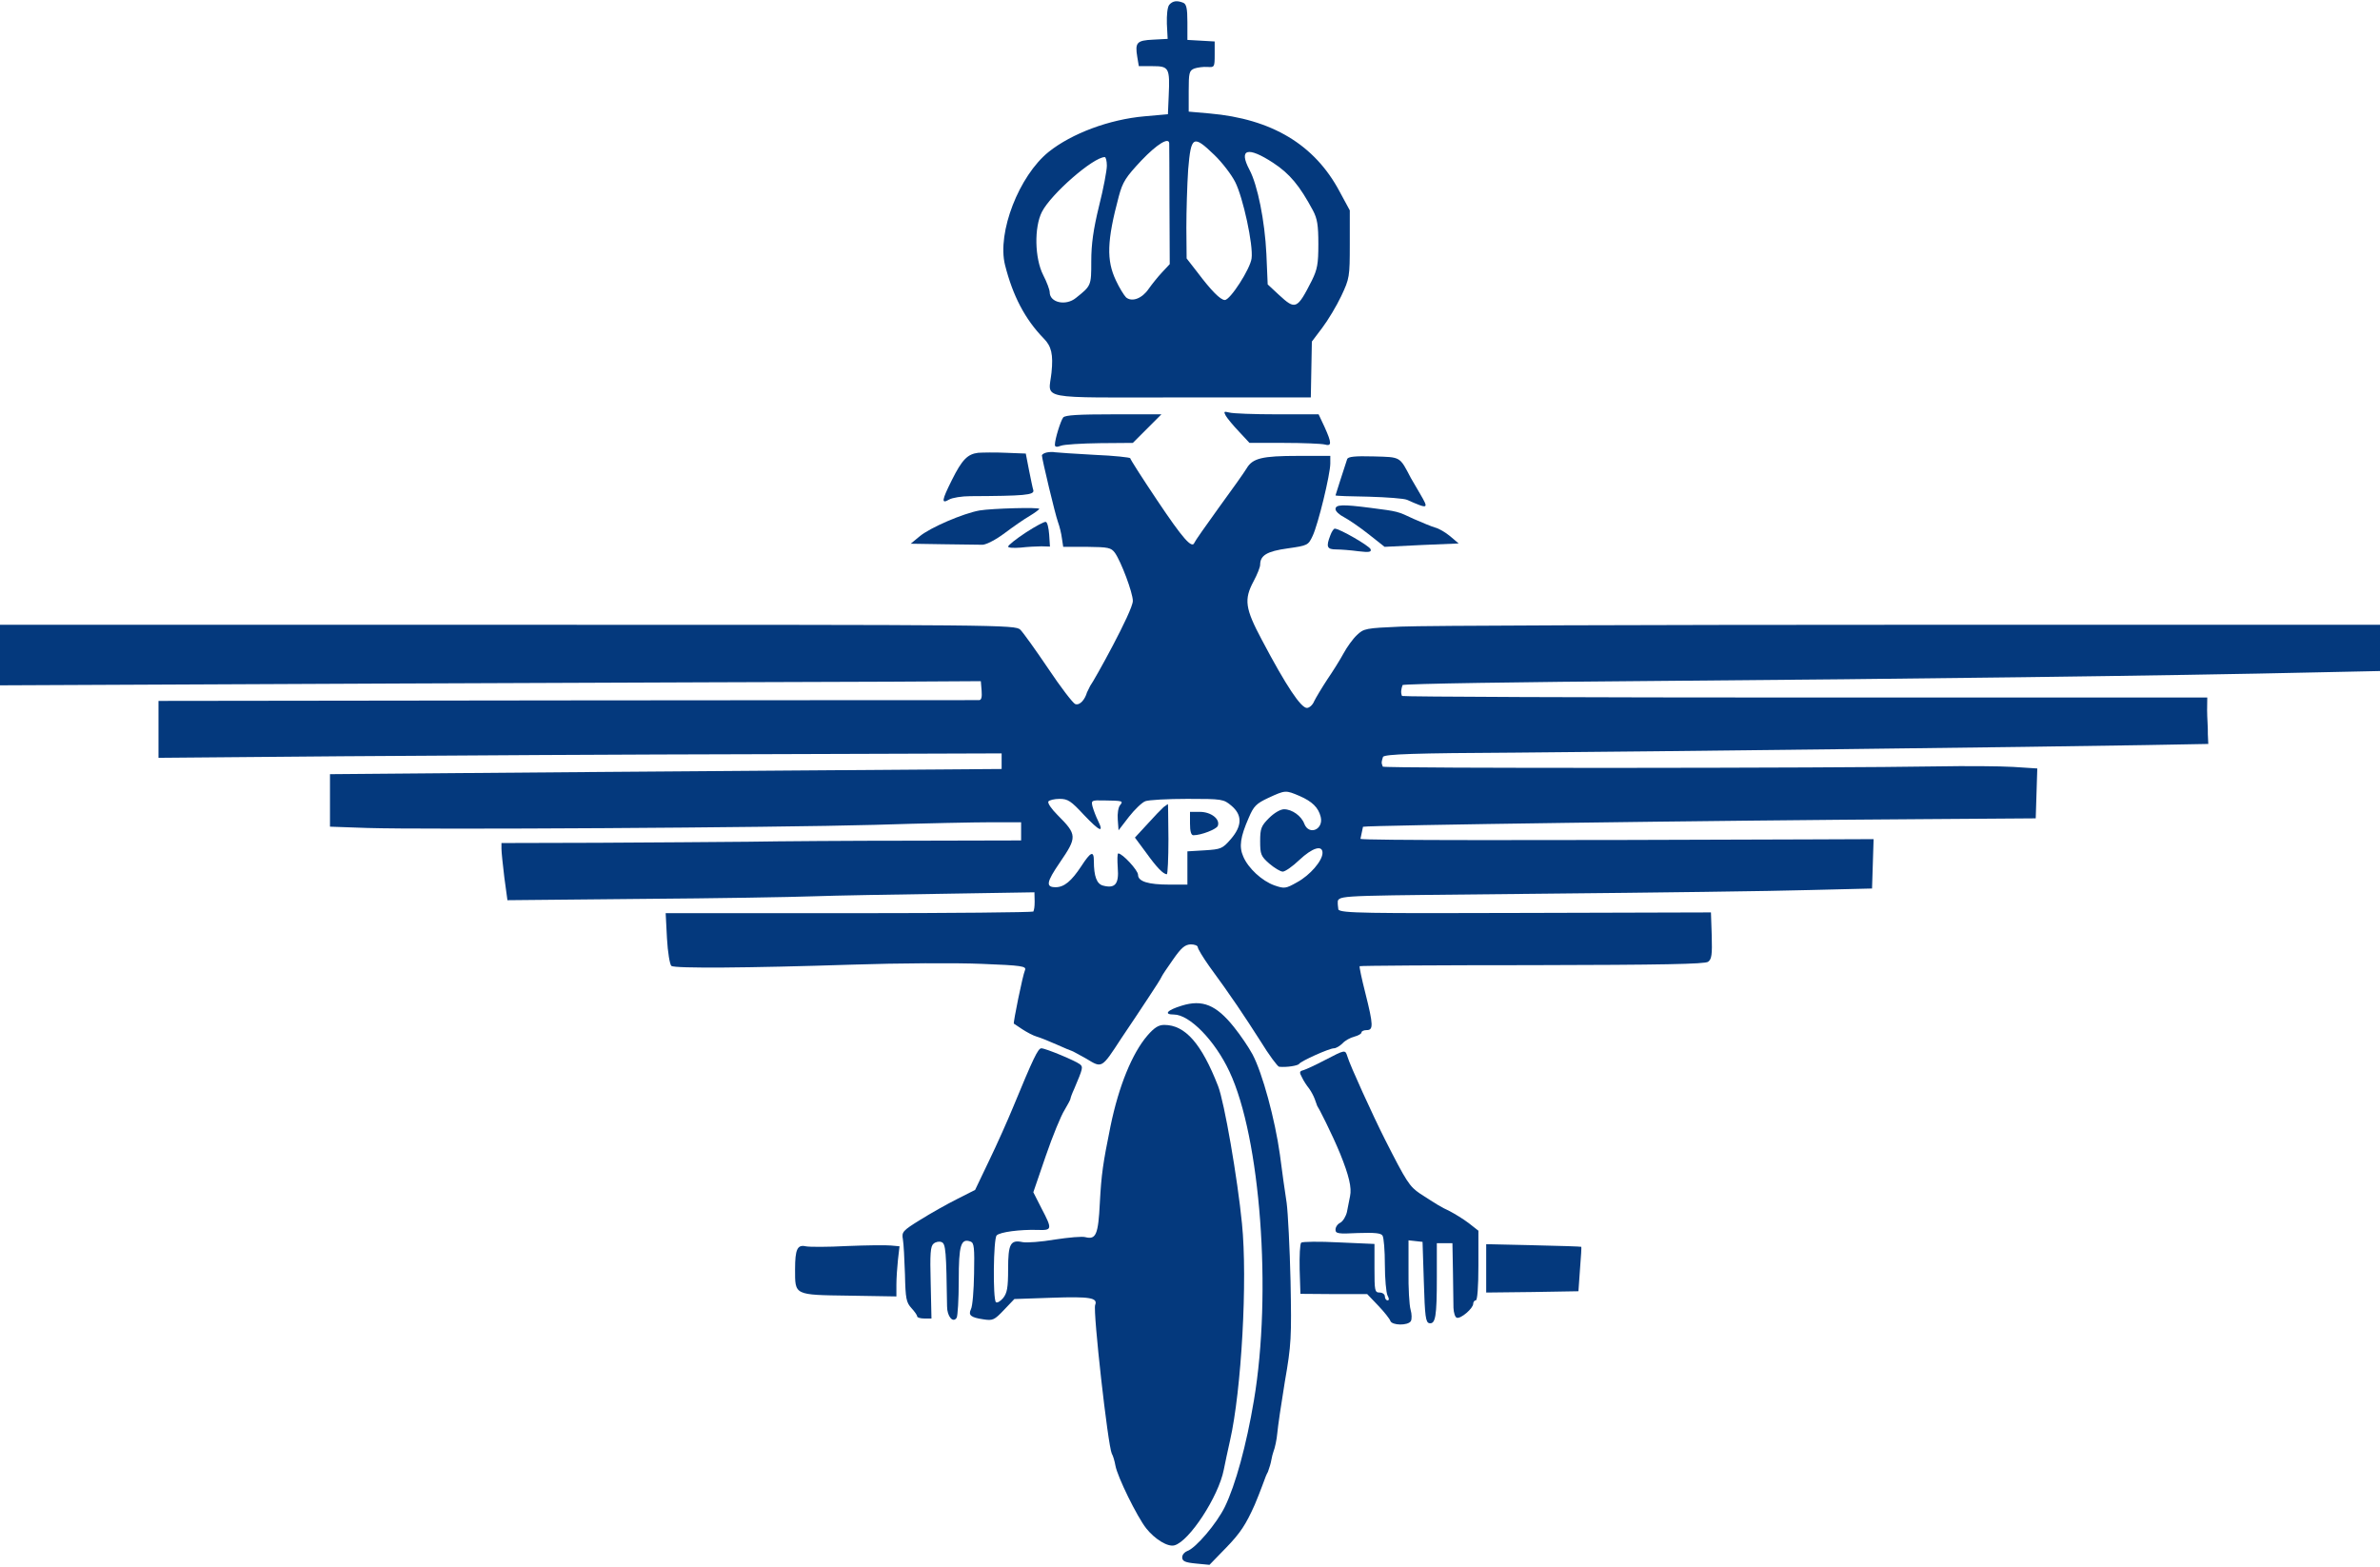
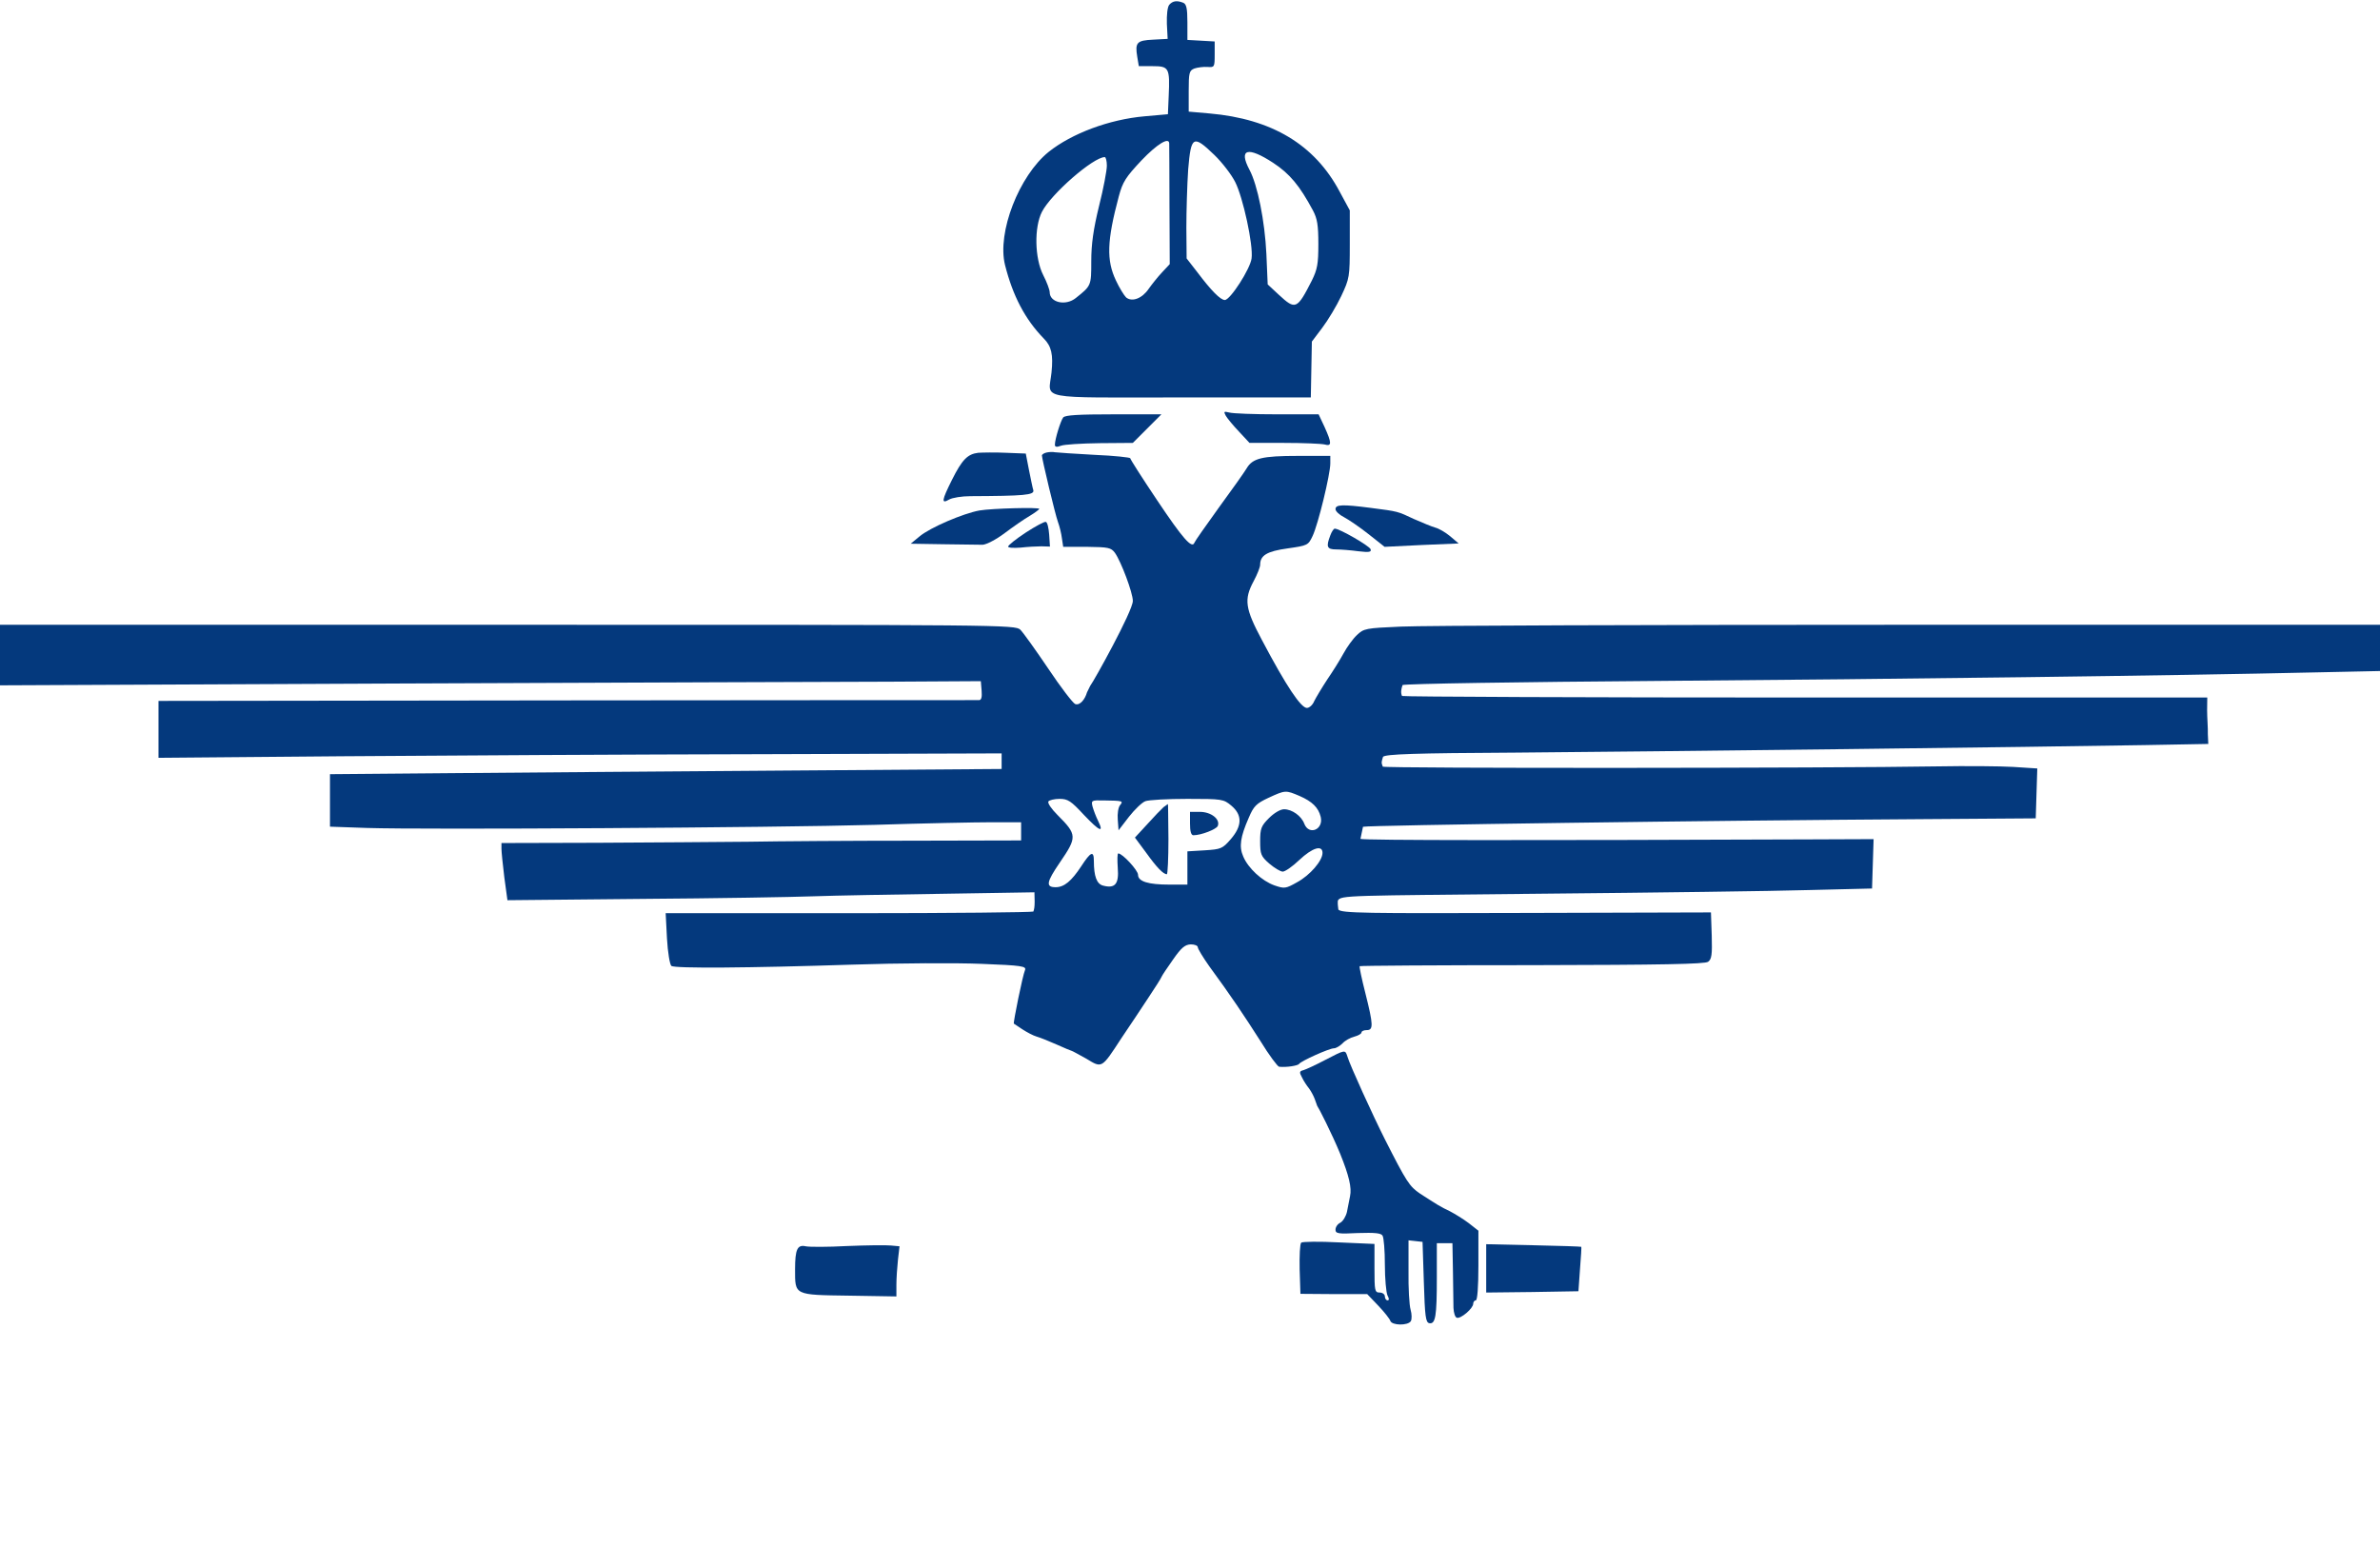
<svg xmlns="http://www.w3.org/2000/svg" width="916" height="603" viewBox="0 0 916 603">
  <g>
    <path d="M450 1.862C449.3 2.762 449 5.762 449.1 9.162L449.4 14.962L443.8 15.262C437.5 15.562 436.8 16.362 437.7 21.862L438.3 25.462H443.6C449.9 25.462 450.3 26.062 449.8 36.962L449.5 43.962L440.5 44.762C426.9 45.962 412.5 51.362 403.6 58.462C392.2 67.662 383.7 89.462 386.8 101.962C389.8 113.862 394.5 122.862 401.7 130.262C404.7 133.262 405.4 136.462 404.7 143.362C403.6 154.062 398 152.962 454.8 152.962H504.5L504.7 142.262L504.9 131.462L508.9 126.162C511.1 123.262 514.4 117.762 516.2 113.962C519.4 107.162 519.5 106.562 519.5 93.962V80.962L515.6 73.762C506 55.662 489.5 45.762 465.5 43.662L457.5 42.962V35.062C457.5 27.962 457.7 27.162 459.7 26.362C460.9 25.962 463.1 25.662 464.7 25.762C467.4 25.962 467.5 25.862 467.5 20.962V15.962L462.3 15.662L457 15.362V8.562C457 3.162 456.6 1.562 455.4 1.062C452.9 0.062 451.3 0.362 450 1.862ZM450 55.162C450 55.662 450.1 66.262 450.1 78.762L450.2 101.662L447.3 104.762C445.6 106.562 443.3 109.462 442.1 111.162C439.6 114.862 435.7 116.362 433.4 114.462C432.6 113.662 430.8 110.762 429.5 107.962C425.8 100.162 426 92.762 430.6 75.562C432.1 69.962 433.3 68.162 439.3 61.762C445.3 55.462 449.9 52.662 450 55.162ZM467.4 59.662C470.4 62.562 474 67.262 475.4 70.062C478.4 75.962 482.4 94.262 481.7 99.462C481.2 103.462 473.5 115.462 471.4 115.462C469.7 115.462 466.1 111.762 460.9 104.862L456.7 99.462L456.6 87.662C456.6 81.262 456.9 71.162 457.3 65.162C458.4 52.262 459.2 51.762 467.4 59.662ZM490 62.662C496.4 66.862 500.2 71.462 505.3 80.962C507 84.162 507.4 86.662 507.4 93.962C507.4 101.662 507 103.662 504.9 107.962C499.2 119.162 498.6 119.362 492.2 113.462L487.9 109.462L487.4 97.762C486.8 85.062 484 71.162 480.9 65.362C476.6 57.262 480.2 56.262 490 62.662ZM426 63.762C426 65.562 424.7 72.562 423 79.262C420.8 88.262 420 93.962 420 100.562C420 109.962 420 109.962 414.1 114.662C410.2 117.862 404 116.462 404 112.462C404 111.562 402.9 108.562 401.5 105.862C398.2 99.362 398 87.462 401 81.562C404.5 74.662 420.8 60.462 425.2 60.462C425.6 60.462 426 61.962 426 63.762Z" fill="#04397D" />
    <path d="M471.8 160.061C472.4 161.061 474.7 163.861 476.9 166.161L480.9 170.461H494.2C501.5 170.461 508.5 170.761 509.8 171.061C512.6 171.861 512.6 170.561 509.8 164.361L507.5 159.461H491.5C482.7 159.461 474.4 159.161 473.1 158.761C471 158.261 470.9 158.361 471.8 160.061Z" fill="#04397D" />
    <path d="M409.2 160.661C408.2 161.961 406 169.061 406 171.161C406 172.061 406.7 172.161 408.3 171.561C409.5 171.061 416.2 170.661 423.3 170.561L436 170.461L441.5 164.961L447 159.461H428.6C415.1 159.461 410 159.761 409.2 160.661Z" fill="#04397D" />
    <path d="M376.499 174.262C372.399 174.762 370.299 176.862 366.399 184.662C362.399 192.662 362.199 194.062 365.299 192.262C366.499 191.562 370.199 190.962 373.499 190.962C394.099 190.862 398.199 190.562 397.699 188.662C397.399 187.762 396.699 184.162 395.999 180.762L394.799 174.562L387.099 174.262C382.899 174.062 378.199 174.162 376.499 174.262Z" fill="#04397D" />
    <path d="M524.58 318.201C526.78 317.601 659.5 315.761 740.5 315.261L783.5 314.961L783.8 305.361L784.1 295.761L774.8 295.161C769.7 294.861 756.5 294.761 745.5 294.961C705.3 295.661 533.3 295.761 532.2 295.061C531.48 293.401 531.8 292.981 532.3 291.261C533.4 290.261 543.9 289.861 583.6 289.661C635.3 289.261 786.9 287.461 825.6 286.761L849.91 286.321L849.74 282.532C849.82 280.372 849.46 276.251 849.46 273.351L849.52 268.461H695.1C610.4 268.461 540.5 268.161 539.6 267.861C539.04 266.521 539.24 265.421 539.8 263.661C540.7 263.161 584.8 262.461 639.5 262.061C730.4 261.361 835.7 260.061 892.3 258.761L916 258.261V249.361V240.461H734.8C635.1 240.461 547.1 240.761 539.2 241.161C525.6 241.761 524.9 241.861 522.2 244.461C520.7 245.861 518.4 249.061 517.1 251.461C515.8 253.861 513 258.361 510.8 261.561C508.7 264.761 506.5 268.461 505.8 269.861C505.2 271.361 503.9 272.461 503 272.461C500.7 272.461 495.1 264.161 485.7 246.361C479.2 234.161 478.7 230.761 482.5 223.661C483.9 221.061 485 218.261 485 217.361C485 213.761 487.6 212.161 495.6 211.061C503.3 209.961 503.5 209.861 505.2 206.261C507.3 201.861 512 182.561 512 178.361V175.461H499.6C485.7 175.461 482.1 176.361 479.8 180.261C478.9 181.761 474.1 188.561 469.1 195.361C464.2 202.161 459.9 208.261 459.7 208.861C458.8 211.361 455.2 207.261 445.3 192.461C439.6 183.961 435 176.761 435 176.361C435 176.061 428.8 175.361 421.3 175.061C413.7 174.661 406.8 174.161 406 174.061C405.2 173.861 403.7 173.961 402.8 174.161C401.8 174.361 401 174.961 401 175.261C401 176.561 406.1 197.961 407.2 200.961C407.8 202.561 408.5 205.461 408.7 207.161L409.2 210.461H418.4C426.6 210.561 427.6 210.761 429.1 212.761C431.5 216.161 436 228.161 436 231.261C436 235.161 421 262.161 419.59 263.971L418.34 266.511C417.65 269.001 415.7 271.661 413.8 270.961C412.9 270.561 408.2 264.461 403.4 257.261C398.6 250.161 393.8 243.461 392.7 242.361C390.7 240.461 386 240.461 195.3 240.461H0V252.161V263.761L154.3 263.061C239.1 262.761 324 262.361 343 262.361L377.5 262.161L377.8 265.861C378 268.361 377.7 269.461 376.8 269.461C376.1 269.461 304.7 269.461 218.3 269.561L61 269.761V280.761V291.661L131.8 291.061C170.7 290.761 243.7 290.361 294 290.261L385.5 289.961V292.961V295.961L303.5 296.561C258.4 296.861 200.2 297.361 174.3 297.561L127 297.961V308.061V318.161L141.3 318.661C162.8 319.361 297.6 318.561 336.6 317.461C355.3 316.861 375.7 316.461 381.8 316.461H393V319.961V323.461L350.8 323.561C327.5 323.561 299.3 323.761 288 323.961C276.7 324.061 250.7 324.261 230.3 324.361L193 324.461V326.661C193 327.861 193.5 332.761 194.1 337.661L195.3 346.461L246.9 345.961C275.3 345.761 305 345.261 313 344.961C321 344.661 344.3 344.261 364.8 343.961L398.13 343.421L398.21 347.011C398.21 349.211 398 350.081 397.71 350.831C396.81 351.131 366.7 351.461 327.5 351.461H256.2L256.7 361.161C257 366.561 257.8 371.261 258.4 371.761C259.9 372.761 287.9 372.561 328 371.261C345.9 370.661 368.3 370.561 377.8 370.961C393.3 371.561 395.1 371.861 394.5 373.361C393.6 375.361 389.9 393.661 390.2 393.961C390.4 394.061 391.9 395.061 393.5 396.161C395.2 397.261 397.6 398.561 399 398.961C400.4 399.361 403.9 400.761 406.8 402.061C409.7 403.361 412.3 404.461 412.5 404.461C412.7 404.461 415.2 405.861 418.1 407.461C424.2 411.161 423.9 411.361 431.6 399.561C434.8 394.861 439.5 387.761 442 383.961C444.6 380.061 446.9 376.461 447.1 375.861C447.3 375.361 449.3 372.361 451.5 369.261C454.7 364.661 456.1 363.561 458.3 363.461C459.8 363.461 461 363.961 461 364.561C461 365.161 463 368.461 465.4 371.861C473.7 383.161 478.9 390.961 485.1 400.661C488.4 406.061 491.7 410.461 492.3 410.561C495.2 410.861 499.5 410.161 500 409.461C500.7 408.361 511.6 403.461 513.4 403.461C514.2 403.461 515.7 402.561 516.7 401.561C517.7 400.461 519.7 399.361 521.3 398.961C522.8 398.561 524 397.861 524 397.361C524 396.861 524.9 396.461 526 396.461C528.6 396.461 528.6 394.561 525.5 382.261C524.1 376.761 523.1 372.061 523.3 371.861C523.5 371.661 553.3 371.461 589.7 371.461C639.8 371.361 656.2 371.061 657.4 370.161C658.8 369.161 659 367.361 658.8 360.061L658.5 351.161L587.4 351.361C525.2 351.561 516.2 351.461 515.1 350.061C514.96 348.501 514.79 348.231 514.9 346.661C515.96 344.471 518.6 344.761 593.7 343.961C636.5 343.561 682.5 342.961 696 342.561L720.5 341.961L720.8 332.461L721.1 322.961L696.3 323.061C588.2 323.461 525 323.461 523.6 322.861M500.2 306.361C505 308.461 507.4 310.761 508.3 314.361C509.5 319.261 503.8 321.661 502 317.061C500.9 314.061 497.3 311.461 494.2 311.461C492.8 311.461 490.4 312.861 488.4 314.861C485.4 317.861 485 318.861 485 323.761C485 328.761 485.3 329.561 488.5 332.361C490.5 334.061 492.8 335.461 493.7 335.461C494.6 335.461 497.5 333.461 500.1 330.961C505.1 326.261 509 325.061 509 328.261C509 331.261 504.2 336.861 499.2 339.561C494.8 342.061 494.3 342.061 490.5 340.761C485.7 339.061 480.4 334.161 478.5 329.661C476.8 325.861 477.4 322.061 480.6 314.761C482.5 310.261 483.5 309.261 488.2 307.061C494.7 304.061 494.8 304.061 500.2 306.361ZM417.2 313.661C423.3 320.061 425 320.761 422.6 315.861C421.8 314.261 420.9 311.861 420.5 310.461C419.9 308.061 420.1 307.961 424.7 308.061C432.2 308.161 432.4 308.261 431.1 309.861C430.4 310.661 430 313.161 430.2 315.461L430.5 319.561L434.5 314.361C436.7 311.561 439.5 308.861 440.8 308.361C442.1 307.861 449.4 307.461 457 307.461C470.4 307.461 470.9 307.561 473.9 310.061C478.2 313.661 478.1 317.861 473.7 322.961C470.5 326.661 469.9 326.861 463.7 327.261L457 327.661V334.061V340.461H450.1C441.9 340.461 438 339.261 438 336.661C438 334.961 432 328.461 430.4 328.461C430 328.461 430 330.961 430.2 334.061C430.7 340.161 429.2 342.061 424.6 340.861C422.1 340.261 421 337.261 421 331.361C421 327.261 419.8 327.761 416.1 333.461C412.4 339.061 409.6 341.461 406.3 341.461C402.4 341.461 402.7 339.561 407.9 331.961C414.6 322.161 414.6 321.261 407 313.661C404.7 311.361 403.1 309.061 403.5 308.461C403.8 307.961 405.8 307.461 407.8 307.461C411 307.461 412.2 308.261 417.2 313.661Z" fill="#04397D" />
    <path d="M447.801 310.662C447.001 311.362 444.201 314.262 441.601 317.162L436.801 322.362L441.101 328.162C445.201 333.862 447.701 336.462 449.101 336.462C449.401 336.462 449.701 330.362 449.701 322.962C449.601 315.562 449.601 309.462 449.501 309.462C449.401 309.462 448.701 310.062 447.801 310.662Z" fill="#04397D" />
    <path d="M458 316.962C458 319.862 458.4 321.462 459.3 321.462C462.3 321.462 468.2 319.162 468.7 317.862C469.7 315.262 466.1 312.462 461.8 312.462H458V316.962Z" fill="#04397D" />
-     <path d="M518.5 176.662C517.1 180.962 514 190.462 514 190.662C514 190.862 519.7 191.062 526.8 191.162C533.8 191.362 540.4 191.862 541.5 192.362C549.9 196.062 550 195.962 546.5 189.962C545.2 187.762 543.6 185.062 543 183.962C538.6 175.562 539.2 175.962 528.7 175.662C521.4 175.462 518.9 175.762 518.5 176.662Z" fill="#04397D" />
    <path d="M514 195.962C514 196.762 515.5 198.162 517.3 199.062C519 199.962 523.3 202.862 526.7 205.562L532.9 210.462L547.1 209.762L561.4 209.162L558.1 206.362C556.3 204.862 553.7 203.362 552.4 203.062C551 202.662 547.4 201.162 544.2 199.762C537.8 196.762 538.3 196.862 527.5 195.462C516.6 194.062 514 194.162 514 195.962Z" fill="#04397D" />
    <path d="M377 196.462C370.8 197.562 357.9 203.062 353.9 206.462L350.5 209.262L363 209.462C369.9 209.562 376.7 209.662 378.2 209.662C379.7 209.562 383.4 207.662 386.7 205.162C389.9 202.762 394.2 199.762 396.3 198.562C398.3 197.362 400 196.062 400 195.862C400 195.162 381.8 195.662 377 196.462Z" fill="#04397D" />
    <path d="M394.8 204.962C391 207.462 388 209.862 388 210.362C388 210.862 390.1 210.962 392.8 210.762C395.4 210.462 399 210.262 400.8 210.262L404.1 210.362L403.8 205.762C403.6 203.162 403.1 200.962 402.5 200.862C402 200.662 398.5 202.562 394.8 204.962Z" fill="#04397D" />
    <path d="M512 206.062C510.3 210.462 510.7 211.462 514.3 211.462C516 211.462 519.9 211.762 522.8 212.162C527 212.662 527.9 212.462 527.5 211.362C527 210.062 515.4 203.362 513.7 203.462C513.3 203.462 512.5 204.662 512 206.062Z" fill="#04397D" />
-     <path d="M454.8 387.062C449.2 388.762 447.7 390.462 451.8 390.462C457.8 390.462 467.6 400.462 473.2 412.462C485.1 437.762 489.6 497.462 482.6 538.962C479.7 556.262 475.5 571.562 471.4 579.962C468.3 586.362 460.1 595.962 456.9 596.962C455.9 597.362 455 598.362 455 599.362C455 600.862 456.1 601.362 460.3 601.762L465.5 602.262L472.1 595.462C477.4 589.962 479.5 586.762 482.9 579.162C485.1 573.962 486.83 569.022 487.17 568.182C487.51 567.352 487.75 566.952 488 566.462C488 566.462 488.36 565.312 488.8 564.032C489.25 562.712 489.5 560.362 490.1 558.762C490.7 557.262 491.4 553.962 491.6 551.562C491.8 549.162 493.1 540.262 494.5 531.762C497 517.462 497.1 514.762 496.7 493.162C496.4 480.362 495.7 466.762 495.2 462.962C494.6 459.062 493.4 450.762 492.6 444.362C490.7 430.762 485.9 413.062 482.1 405.862C480.6 403.062 477.4 398.362 474.9 395.262C468.1 386.762 462.8 384.562 454.8 387.062Z" fill="#04397D" />
-     <path d="M441.598 398.562C435.698 405.462 430.598 417.962 427.398 433.462C424.498 447.762 423.898 451.862 423.298 462.962C422.698 475.162 421.798 477.162 417.798 476.162C416.598 475.762 411.298 476.262 405.998 477.062C400.798 477.962 395.198 478.362 393.598 478.062C388.898 477.062 387.998 478.662 387.998 488.462C387.998 495.662 387.598 497.662 386.098 499.562C384.998 500.862 383.798 501.562 383.298 501.162C382.098 499.862 382.298 476.762 383.598 475.462C384.898 474.162 392.598 473.162 399.298 473.362C404.998 473.562 405.098 473.162 400.798 464.962L397.698 458.862L402.498 444.862C405.098 437.262 408.398 429.262 409.698 427.262C410.898 425.162 411.998 423.262 411.998 422.862C411.998 422.562 412.598 420.862 413.398 419.162C416.798 411.162 416.898 410.662 415.698 409.662C413.998 408.262 402.398 403.462 400.798 403.462C399.498 403.462 397.698 407.262 389.898 426.162C387.798 431.262 383.698 440.462 380.698 446.662L375.298 457.962L368.398 461.462C364.598 463.362 358.198 466.962 354.198 469.462C347.398 473.662 346.998 474.162 347.498 476.962C347.798 478.562 348.098 484.662 348.298 490.462C348.498 499.862 348.798 501.262 350.798 503.462C351.998 504.762 352.998 506.162 352.998 506.662C352.998 507.062 354.198 507.462 355.798 507.462H358.498L358.198 493.662C357.898 482.462 358.098 479.662 359.298 478.662C360.098 477.962 361.498 477.662 362.398 478.062C363.998 478.662 364.198 481.662 364.498 502.762C364.498 506.662 366.798 509.362 368.198 507.162C368.598 506.462 368.998 500.062 368.998 492.862C368.998 479.162 369.798 476.462 373.598 477.862C374.898 478.362 375.098 480.262 374.898 490.162C374.798 496.662 374.298 502.762 373.698 503.862C372.598 506.162 373.598 507.062 378.398 507.762C382.098 508.362 382.698 508.062 386.398 504.162L390.398 499.962L404.898 499.462C419.498 498.962 422.598 499.462 421.498 502.262C420.598 504.662 426.398 556.362 427.898 559.462C428.398 560.262 428.998 562.362 429.298 564.062C430.098 568.462 437.598 583.662 441.098 588.162C444.498 592.462 449.498 595.462 451.998 594.762C457.698 593.262 468.998 575.962 470.998 565.662C471.498 563.062 472.598 558.062 473.398 554.462C477.798 535.262 480.198 492.562 477.998 470.862C476.298 453.562 471.198 424.062 468.798 417.962C462.398 401.562 456.098 394.462 448.098 394.462C445.898 394.462 444.298 395.462 441.598 398.562Z" fill="#04397D" />
    <path d="M510.001 407.962C506.401 409.862 502.701 411.562 501.701 411.862C500.101 412.262 500.001 412.662 501.101 414.662C501.701 415.962 502.961 417.872 503.831 418.932C504.671 420.112 505.501 421.652 506.001 422.962C506.441 424.132 506.811 425.152 506.941 425.582C507.421 426.142 512.601 436.262 515.801 444.062C519.201 452.462 520.301 457.162 519.601 460.362C519.301 462.062 518.701 464.862 518.401 466.462C518.001 468.162 516.901 469.962 515.901 470.562C514.801 471.062 514.001 472.262 514.001 473.262C514.001 474.762 515.001 474.962 522.601 474.562C529.101 474.362 531.501 474.562 532.101 475.562C532.601 476.362 533.001 481.362 533.001 486.762C533.001 492.162 533.501 497.462 534.001 498.562C534.701 499.862 534.701 500.462 534.001 500.462C533.501 500.462 533.001 499.762 533.001 498.962C533.001 498.162 532.101 497.462 531.001 497.462C529.101 497.462 529.001 496.762 529.001 488.162V478.762L515.301 478.162C507.801 477.762 501.201 477.862 500.801 478.262C500.301 478.762 500.101 483.362 500.201 488.562L500.501 497.962L513.401 498.062H526.201L530.501 502.562C532.801 504.962 534.901 507.662 535.101 508.362C535.701 510.162 541.901 510.262 543.001 508.462C543.401 507.762 543.401 505.762 542.901 504.062C542.401 502.362 542.001 495.662 542.101 489.162V477.362L544.801 477.662L547.501 477.962L548.001 493.462C548.401 506.662 548.701 508.962 550.101 509.262C552.501 509.662 553.001 506.662 553.001 491.662V478.462H556.001H559.001L559.201 489.162C559.301 495.162 559.401 501.462 559.401 503.362C559.501 505.262 560.001 506.962 560.701 507.162C562.201 507.662 567.001 503.562 567.001 501.762C567.001 501.062 567.501 500.462 568.001 500.462C568.601 500.462 569.001 495.362 569.001 487.062V473.662L565.301 470.762C563.201 469.162 559.901 467.162 558.001 466.162C554.401 464.462 553.301 463.762 546.501 459.362C542.501 456.662 541.301 454.862 533.001 438.462C528.501 429.562 519.501 409.862 518.601 406.662C517.701 403.962 517.901 403.862 510.001 407.962Z" fill="#04397D" />
    <path d="M326.001 479.562C318.601 479.962 311.401 479.962 310.101 479.662C306.901 478.962 306.001 480.762 306.001 488.562C306.001 498.562 305.501 498.362 326.801 498.662L345.001 498.962V494.462C345.001 491.962 345.301 487.662 345.601 484.862L346.201 479.662L342.901 479.362C341.001 479.162 333.401 479.262 326.001 479.562Z" fill="#04397D" />
    <path d="M572 488.162V497.462L589.8 497.262L607.5 496.962L608.1 488.462C608.5 483.762 608.7 479.862 608.6 479.862C608.6 479.762 600.3 479.462 590.3 479.262L572 478.862V488.162Z" fill="#04397D" />
  </g>
  <defs>
    <rect width="916" height="601.8" fill="white" />
  </defs>
</svg>